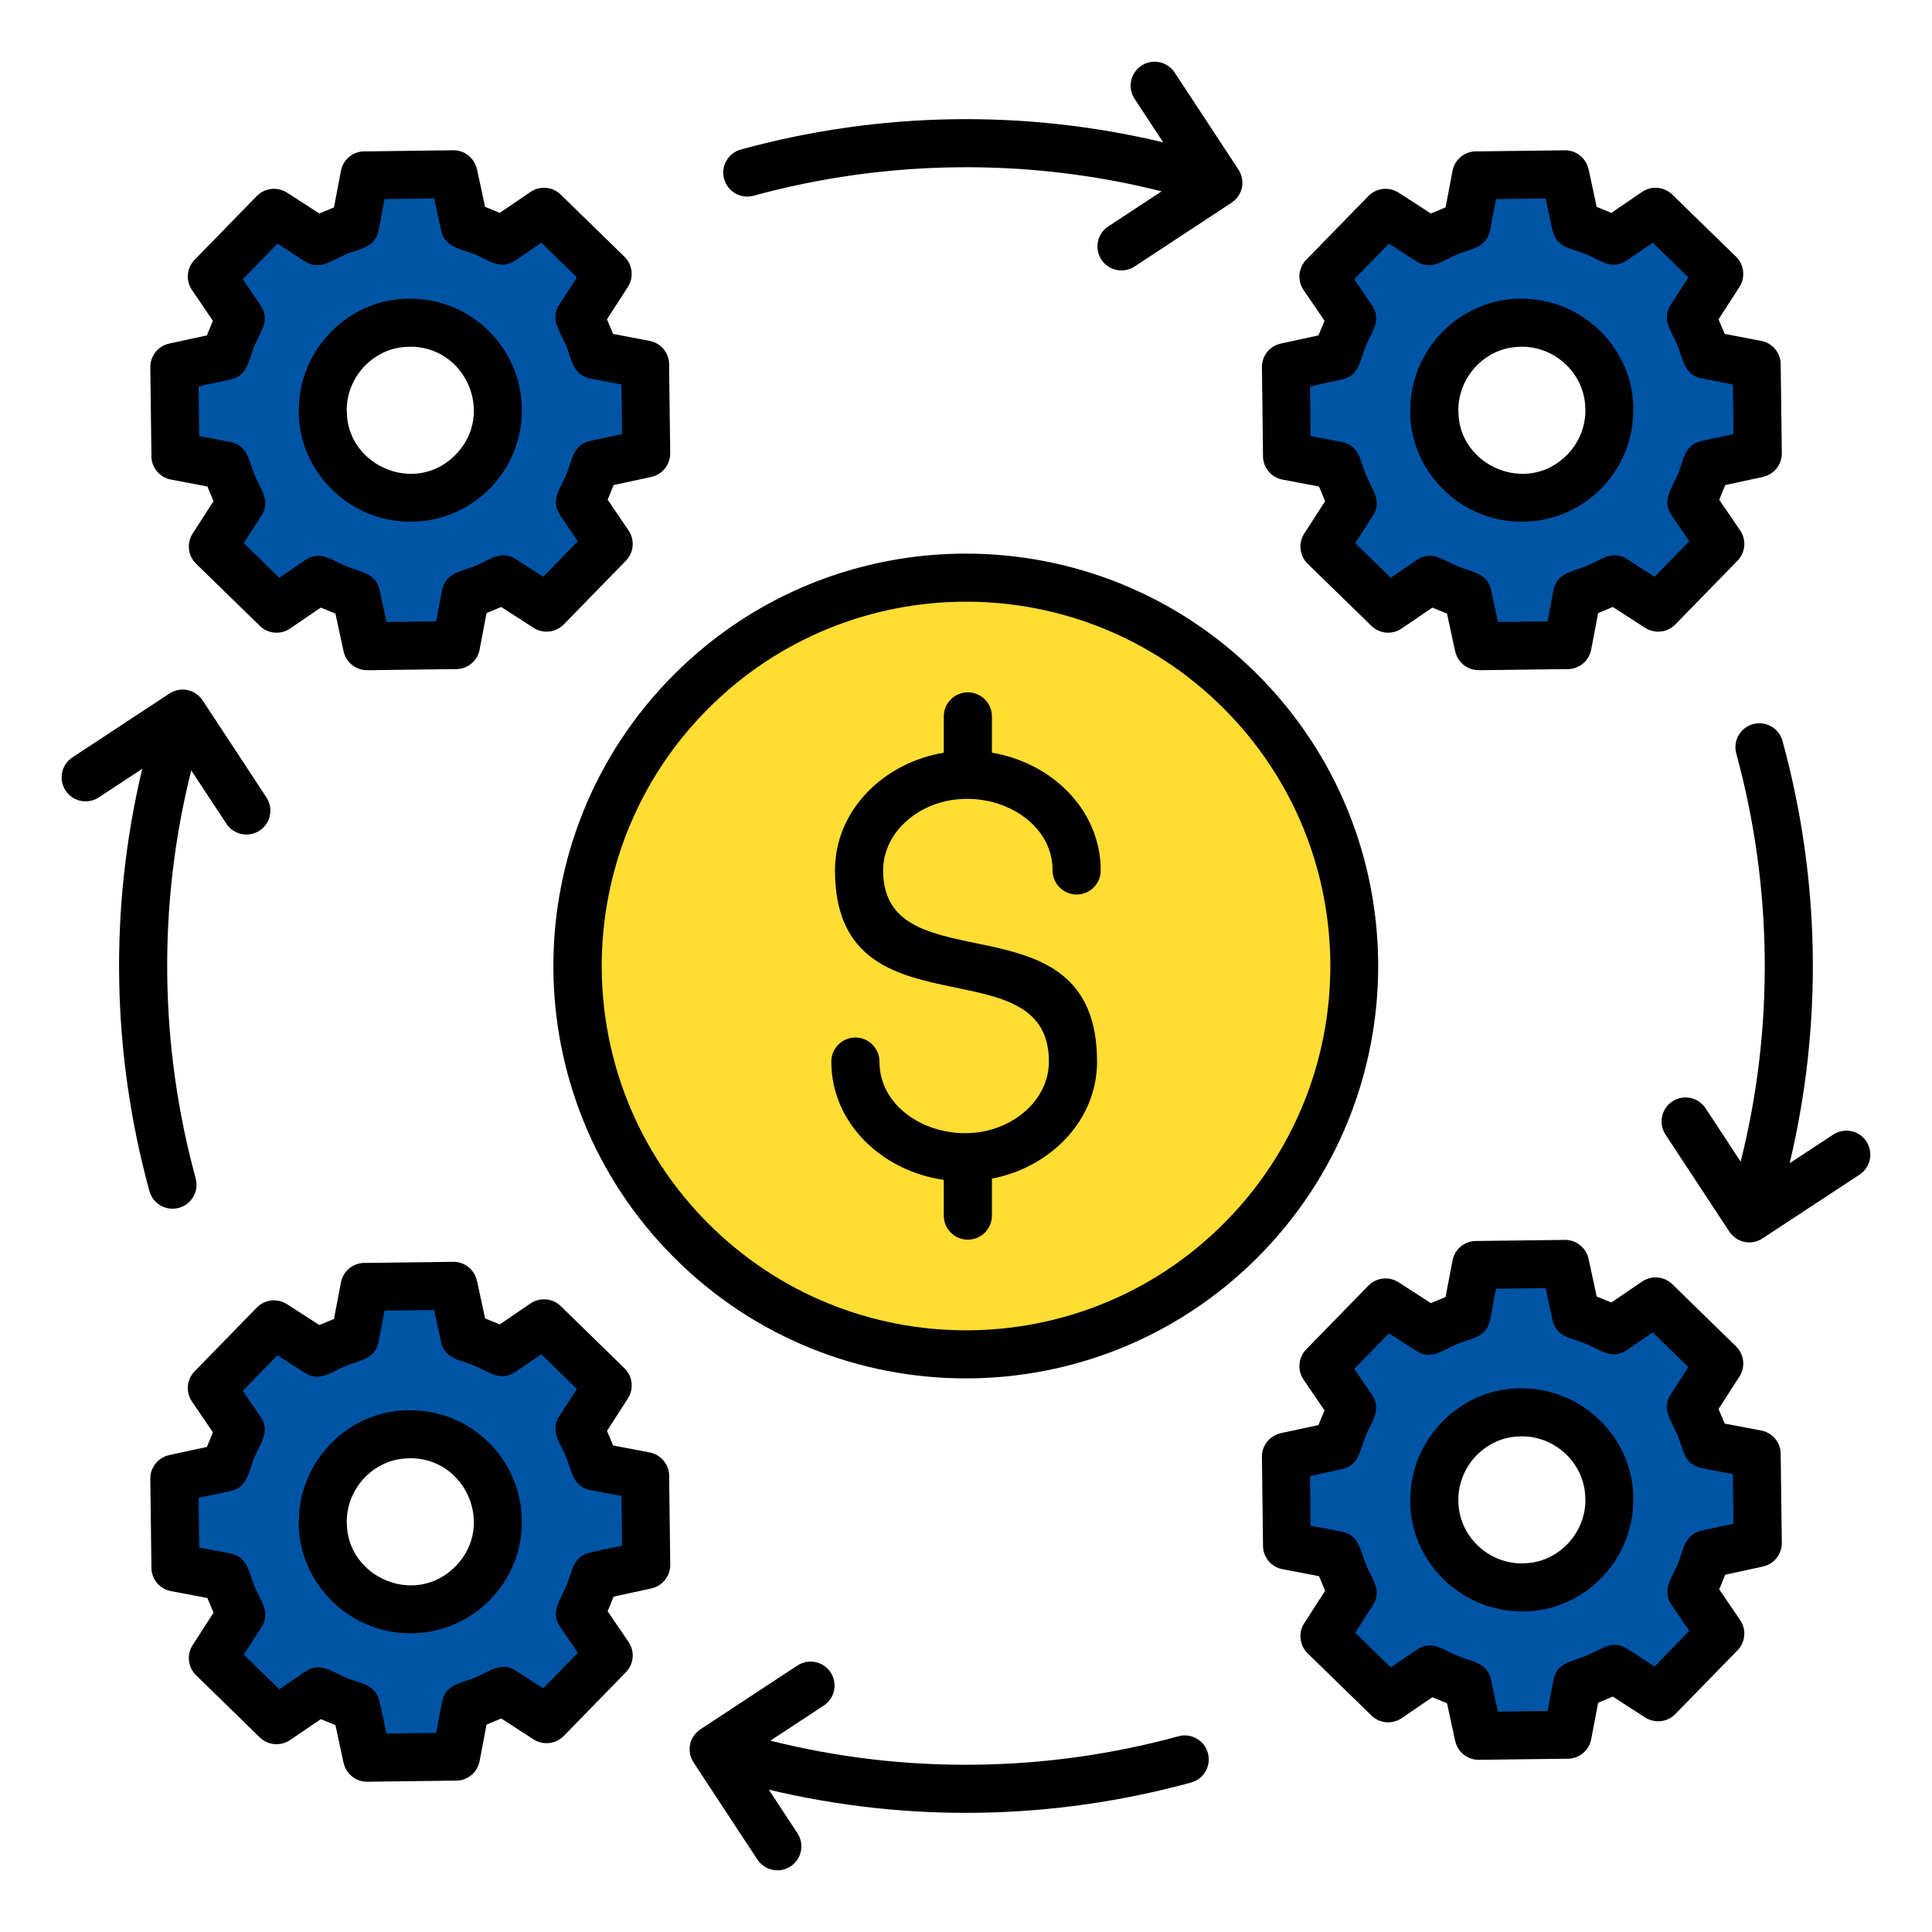
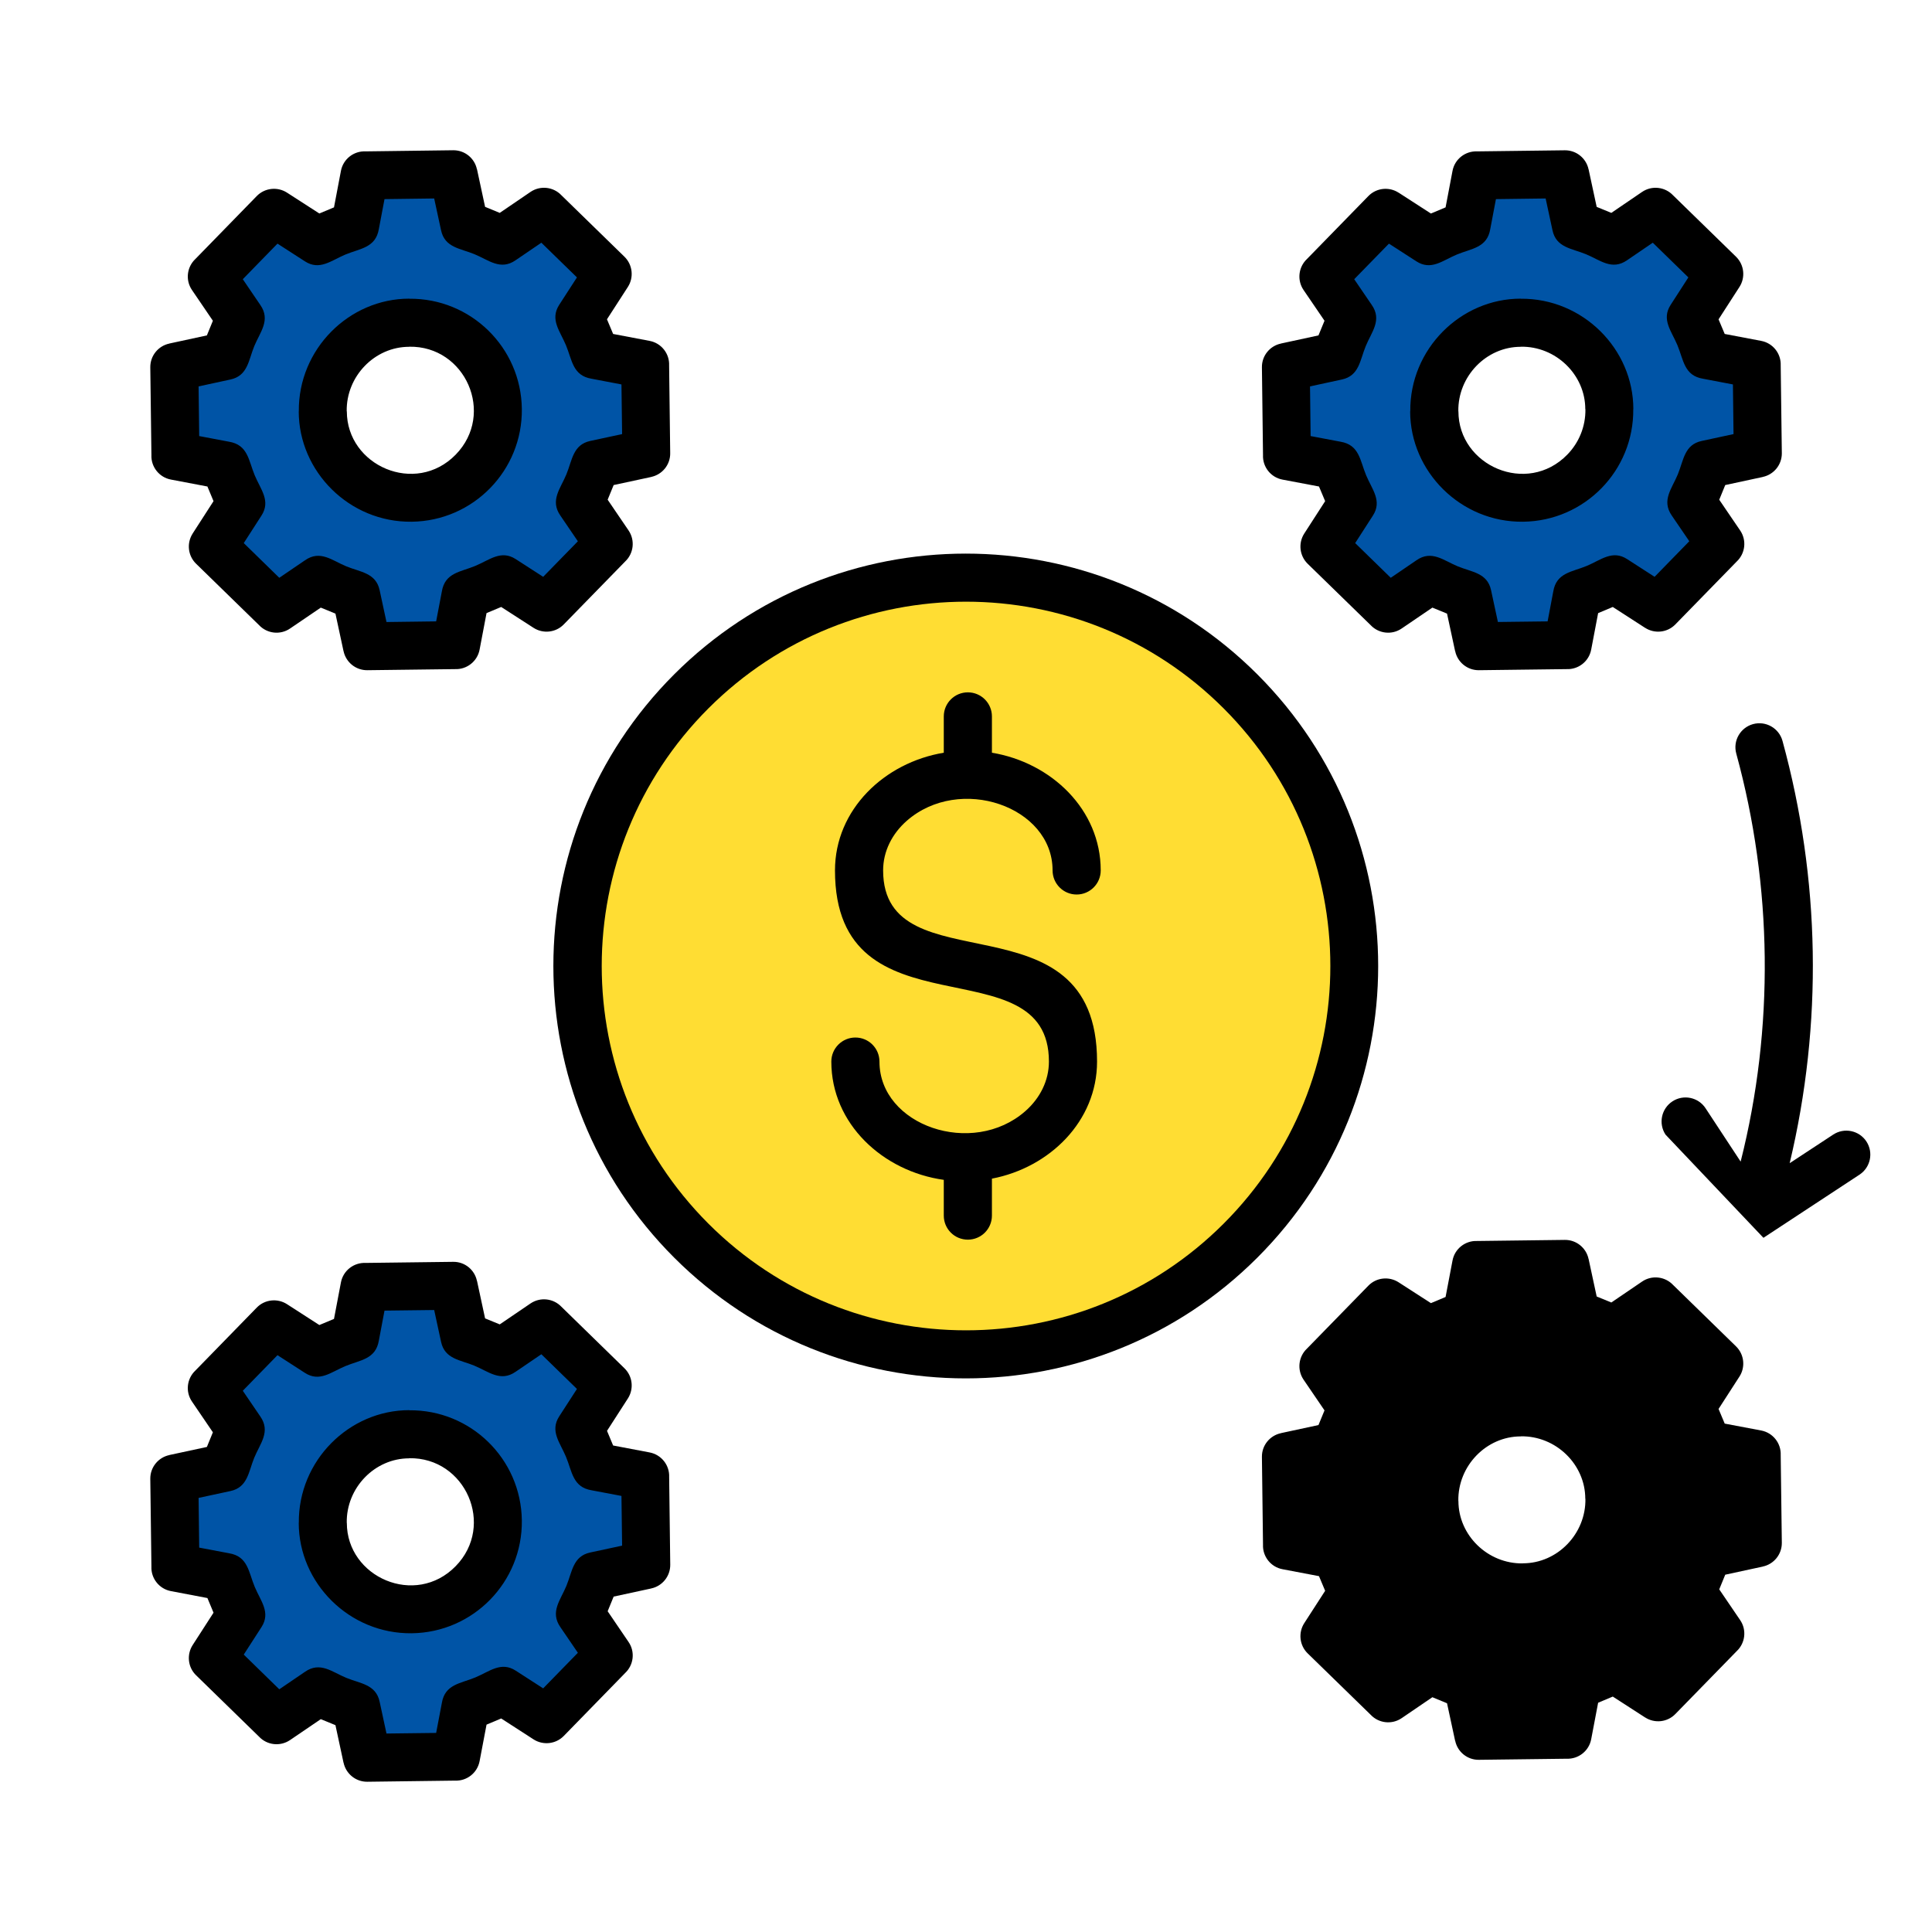
<svg xmlns="http://www.w3.org/2000/svg" width="48" height="48" viewBox="0 0 48 48" fill="none">
-   <path fill-rule="evenodd" clip-rule="evenodd" d="M45.545 28.189C45.819 28.008 46.189 28.084 46.37 28.359C46.55 28.634 46.474 29.003 46.199 29.184L43.812 30.753C43.516 30.959 43.14 30.881 42.948 30.574L41.379 28.189C41.199 27.914 41.275 27.545 41.55 27.364C41.825 27.183 42.194 27.26 42.374 27.534L43.246 28.86C44.083 25.542 44.04 22.02 43.137 18.722C43.05 18.404 43.238 18.077 43.555 17.99C43.872 17.904 44.2 18.091 44.286 18.409C45.226 21.84 45.289 25.438 44.464 28.899L45.545 28.189L45.545 28.189Z" fill="black" />
-   <path fill-rule="evenodd" clip-rule="evenodd" d="M19.812 45.545C19.993 45.819 19.916 46.189 19.642 46.37C19.367 46.55 18.998 46.474 18.817 46.199L17.247 43.812C17.042 43.516 17.119 43.14 17.426 42.948L19.812 41.379C20.087 41.199 20.456 41.275 20.637 41.55C20.817 41.825 20.741 42.194 20.466 42.374L19.14 43.246C22.459 44.083 25.98 44.04 29.279 43.137C29.596 43.05 29.924 43.238 30.01 43.555C30.097 43.872 29.91 44.2 29.592 44.286C26.16 45.226 22.563 45.289 19.101 44.464L19.812 45.545V45.545Z" fill="black" />
-   <path fill-rule="evenodd" clip-rule="evenodd" d="M2.454 19.811C2.179 19.992 1.81 19.916 1.629 19.641C1.449 19.366 1.525 18.997 1.8 18.816L4.185 17.247C4.482 17.041 4.858 17.118 5.05 17.425L6.619 19.811C6.8 20.086 6.724 20.455 6.449 20.636C6.174 20.817 5.805 20.74 5.624 20.465L4.752 19.14C3.916 22.458 3.959 25.979 4.862 29.278C4.948 29.596 4.761 29.923 4.443 30.009C4.126 30.096 3.799 29.909 3.712 29.591C2.773 26.16 2.709 22.562 3.534 19.101L2.454 19.811L2.454 19.811Z" fill="black" />
-   <path fill-rule="evenodd" clip-rule="evenodd" d="M28.188 2.455C28.007 2.181 28.084 1.811 28.359 1.631C28.633 1.45 29.003 1.526 29.183 1.801L30.752 4.187C30.959 4.484 30.881 4.86 30.574 5.052L28.188 6.621C27.913 6.802 27.544 6.725 27.363 6.45C27.183 6.176 27.259 5.806 27.534 5.626L28.86 4.754C25.542 3.917 22.02 3.96 18.721 4.863C18.404 4.95 18.076 4.762 17.99 4.445C17.903 4.128 18.091 3.8 18.408 3.714C21.84 2.774 25.437 2.711 28.899 3.536L28.188 2.455L28.188 2.455Z" fill="black" />
+   <path fill-rule="evenodd" clip-rule="evenodd" d="M45.545 28.189C45.819 28.008 46.189 28.084 46.37 28.359C46.55 28.634 46.474 29.003 46.199 29.184L43.812 30.753L41.379 28.189C41.199 27.914 41.275 27.545 41.55 27.364C41.825 27.183 42.194 27.26 42.374 27.534L43.246 28.86C44.083 25.542 44.04 22.02 43.137 18.722C43.05 18.404 43.238 18.077 43.555 17.99C43.872 17.904 44.2 18.091 44.286 18.409C45.226 21.84 45.289 25.438 44.464 28.899L45.545 28.189L45.545 28.189Z" fill="black" />
  <path d="M31.239 31.245C35.241 27.244 35.241 20.756 31.239 16.755C27.238 12.754 20.75 12.754 16.749 16.755C12.748 20.756 12.748 27.244 16.749 31.245C20.75 35.246 27.238 35.246 31.239 31.245Z" fill="black" />
  <path fill-rule="evenodd" clip-rule="evenodd" d="M30.401 17.6C26.866 14.065 21.135 14.065 17.6 17.6C14.066 21.135 14.066 26.866 17.6 30.401C21.135 33.935 26.866 33.935 30.401 30.401C33.936 26.866 33.936 21.135 30.401 17.6ZM20.654 26.375C20.654 26.045 20.922 25.777 21.252 25.777C21.583 25.777 21.85 26.045 21.85 26.375C21.85 27.968 24.162 28.76 25.474 27.606C25.836 27.288 26.06 26.852 26.06 26.375C26.06 23.4 20.745 25.841 20.745 21.625C20.745 20.111 21.975 18.945 23.448 18.701V17.799C23.448 17.469 23.716 17.201 24.046 17.201C24.376 17.201 24.644 17.469 24.644 17.799V18.701C26.117 18.945 27.347 20.111 27.347 21.625C27.347 21.956 27.079 22.224 26.749 22.224C26.419 22.224 26.151 21.956 26.151 21.625C26.151 20.032 23.84 19.241 22.527 20.394C22.165 20.713 21.941 21.148 21.941 21.625C21.941 24.556 27.256 22.129 27.256 26.375C27.256 27.858 26.076 29.009 24.644 29.283V30.201C24.644 30.532 24.376 30.799 24.046 30.799C23.715 30.799 23.448 30.532 23.448 30.201V29.313C21.935 29.102 20.654 27.921 20.654 26.375H20.654Z" fill="#FFDD33" />
  <path fill-rule="evenodd" clip-rule="evenodd" d="M12.052 5.139L12.416 5.289L13.179 4.769C13.424 4.602 13.751 4.642 13.948 4.851L15.514 6.378C15.72 6.579 15.75 6.894 15.6 7.128L15.6 7.128L15.08 7.933L15.233 8.297L16.138 8.469C16.433 8.524 16.637 8.788 16.624 9.08L16.651 11.259C16.655 11.548 16.452 11.791 16.179 11.849L16.18 11.85L15.246 12.051L15.097 12.415L15.616 13.178C15.783 13.424 15.743 13.75 15.534 13.948L14.007 15.513C13.806 15.72 13.491 15.749 13.257 15.599L13.257 15.599L12.452 15.08L12.088 15.232L11.916 16.137C11.861 16.432 11.597 16.636 11.306 16.624L9.126 16.651C8.837 16.654 8.594 16.451 8.536 16.179L8.535 16.179L8.334 15.245L7.97 15.096L7.207 15.615C6.961 15.783 6.635 15.742 6.438 15.533L4.872 14.006C4.665 13.805 4.636 13.49 4.786 13.257L4.786 13.256L5.305 12.451L5.153 12.087L4.248 11.915C3.953 11.86 3.749 11.596 3.762 11.305L3.734 9.126C3.731 8.837 3.934 8.593 4.207 8.536L4.206 8.535L5.14 8.333L5.289 7.969L4.77 7.206C4.602 6.961 4.643 6.635 4.852 6.437L6.379 4.871C6.58 4.665 6.895 4.635 7.129 4.785L7.129 4.785L7.934 5.304L8.298 5.152L8.47 4.247C8.525 3.952 8.789 3.748 9.08 3.761L11.259 3.733C11.549 3.73 11.792 3.933 11.849 4.206L11.851 4.205L12.052 5.139V5.139ZM10.166 8.616C9.308 8.616 8.599 9.349 8.614 10.219H8.617C8.617 11.571 10.322 12.32 11.322 11.295C12.31 10.282 11.564 8.589 10.166 8.614L10.166 8.616Z" fill="black" />
  <path fill-rule="evenodd" clip-rule="evenodd" d="M11.787 6.315C11.435 6.17 11.05 6.153 10.958 5.721L10.787 4.931L9.553 4.947L9.413 5.687C9.335 6.159 8.945 6.172 8.579 6.325C8.226 6.473 7.942 6.729 7.576 6.493L6.894 6.053L6.032 6.937L6.467 7.576C6.73 7.954 6.462 8.248 6.317 8.6C6.174 8.949 6.157 9.337 5.724 9.429L4.934 9.6L4.949 10.834L5.689 10.974C6.162 11.052 6.175 11.441 6.328 11.808C6.475 12.16 6.732 12.444 6.496 12.81L6.056 13.493L6.939 14.355L7.578 13.92C7.956 13.657 8.251 13.925 8.602 14.07C8.955 14.215 9.339 14.232 9.432 14.663L9.602 15.454L10.836 15.438L10.977 14.698C11.054 14.225 11.444 14.212 11.81 14.059C12.163 13.912 12.447 13.655 12.813 13.891L13.495 14.331L14.357 13.448L13.922 12.809C13.659 12.431 13.927 12.136 14.072 11.785C14.217 11.432 14.234 11.048 14.665 10.955L15.456 10.785L15.44 9.551L14.7 9.41C14.227 9.333 14.214 8.943 14.061 8.577C13.914 8.224 13.658 7.94 13.893 7.574L14.334 6.892L13.45 6.03L12.811 6.465C12.433 6.728 12.139 6.459 11.787 6.315V6.315ZM10.168 7.42V7.422C11.695 7.407 12.946 8.63 12.965 10.158C12.984 11.689 11.759 12.943 10.229 12.962C8.68 12.982 7.422 11.715 7.422 10.219H7.424C7.409 8.673 8.674 7.42 10.168 7.42Z" fill="#0054A6" />
  <path fill-rule="evenodd" clip-rule="evenodd" d="M39.669 5.14L40.033 5.289L40.796 4.769C41.041 4.602 41.368 4.642 41.566 4.852L43.131 6.378C43.337 6.58 43.367 6.894 43.217 7.128L43.217 7.128L42.697 7.934L42.85 8.297L43.755 8.469C44.05 8.524 44.254 8.788 44.241 9.08L44.269 11.259C44.272 11.548 44.069 11.791 43.796 11.849L43.797 11.85L42.863 12.051L42.714 12.416L43.233 13.178C43.401 13.424 43.36 13.75 43.151 13.948L41.624 15.513C41.423 15.72 41.108 15.749 40.874 15.599L40.874 15.6L40.069 15.08L39.705 15.233L39.533 16.137C39.478 16.433 39.214 16.636 38.923 16.624L36.743 16.651C36.455 16.654 36.211 16.451 36.154 16.179L36.152 16.179L35.951 15.245L35.587 15.096L34.824 15.615C34.579 15.783 34.253 15.742 34.055 15.533L32.489 14.007C32.283 13.805 32.253 13.491 32.403 13.257L32.403 13.257L32.923 12.451L32.77 12.087L31.865 11.916C31.57 11.861 31.366 11.597 31.379 11.305L31.352 9.126C31.348 8.837 31.551 8.593 31.824 8.536L31.823 8.535L32.757 8.333L32.907 7.969L32.387 7.206C32.22 6.961 32.26 6.635 32.469 6.437L33.996 4.872C34.197 4.665 34.512 4.635 34.746 4.786L34.746 4.785L35.551 5.305L35.915 5.152L36.087 4.247C36.142 3.952 36.406 3.749 36.698 3.761L38.877 3.734C39.166 3.731 39.409 3.934 39.467 4.206L39.468 4.206L39.669 5.14L39.669 5.14ZM37.783 8.616C36.925 8.616 36.217 9.35 36.232 10.219H36.234C36.234 11.572 37.939 12.32 38.939 11.295C39.224 11.003 39.396 10.603 39.389 10.165H39.386C39.386 9.308 38.653 8.599 37.783 8.614V8.616H37.783Z" fill="black" />
  <path fill-rule="evenodd" clip-rule="evenodd" d="M39.4 6.315C39.048 6.17 38.663 6.153 38.571 5.721L38.401 4.931L37.166 4.947L37.026 5.687C36.949 6.159 36.559 6.172 36.192 6.325C35.839 6.473 35.556 6.729 35.19 6.493L34.508 6.053L33.645 6.937L34.081 7.576C34.343 7.954 34.075 8.248 33.931 8.6C33.787 8.949 33.77 9.337 33.337 9.429L32.547 9.6L32.562 10.834L33.303 10.974C33.775 11.052 33.788 11.442 33.941 11.808C34.088 12.16 34.345 12.444 34.109 12.81L33.669 13.493L34.553 14.355L35.191 13.92C35.57 13.657 35.864 13.925 36.216 14.07C36.568 14.215 36.953 14.232 37.045 14.663L37.215 15.453L38.45 15.438L38.59 14.698C38.667 14.225 39.058 14.212 39.424 14.059C39.776 13.912 40.06 13.655 40.426 13.891L41.108 14.331L41.97 13.447L41.535 12.809C41.273 12.43 41.541 12.136 41.685 11.785C41.83 11.432 41.847 11.047 42.279 10.955L43.069 10.785L43.054 9.551L42.313 9.41C41.841 9.333 41.828 8.943 41.675 8.576C41.528 8.224 41.271 7.94 41.507 7.574L41.947 6.892L41.063 6.03L40.425 6.465C40.046 6.728 39.752 6.459 39.401 6.315L39.4 6.315ZM37.781 7.42V7.422C39.327 7.407 40.58 8.672 40.58 10.165H40.578C40.593 11.693 39.37 12.943 37.842 12.962C36.293 12.982 35.035 11.715 35.035 10.219H35.038C35.023 8.673 36.288 7.42 37.781 7.42H37.781Z" fill="#0054A6" />
  <path fill-rule="evenodd" clip-rule="evenodd" d="M39.669 32.211L40.033 32.36L40.796 31.841C41.041 31.673 41.368 31.714 41.566 31.923L43.131 33.45C43.337 33.651 43.367 33.966 43.217 34.199L43.217 34.199L42.697 35.005L42.85 35.369L43.755 35.54C44.05 35.596 44.254 35.86 44.241 36.151L44.269 38.33C44.272 38.619 44.069 38.863 43.796 38.92L43.797 38.921L42.863 39.123L42.714 39.487L43.233 40.25C43.401 40.495 43.36 40.821 43.151 41.019L41.624 42.584C41.423 42.791 41.108 42.821 40.874 42.67L40.874 42.671L40.069 42.151L39.705 42.304L39.533 43.209C39.478 43.504 39.214 43.707 38.923 43.695L36.743 43.722C36.455 43.726 36.211 43.523 36.154 43.25L36.152 43.25L35.951 42.317L35.587 42.167L34.824 42.687C34.579 42.854 34.253 42.814 34.055 42.604L32.489 41.078C32.283 40.877 32.253 40.562 32.403 40.328L32.403 40.328L32.923 39.523L32.77 39.159L31.865 38.987C31.57 38.932 31.366 38.668 31.379 38.376L31.352 36.197C31.348 35.908 31.551 35.665 31.824 35.607L31.823 35.606L32.757 35.405L32.907 35.041L32.387 34.278C32.22 34.032 32.26 33.706 32.469 33.508L33.996 31.943C34.197 31.736 34.512 31.707 34.746 31.857L34.746 31.857L35.551 32.376L35.915 32.223L36.087 31.319C36.142 31.023 36.406 30.82 36.698 30.832L38.877 30.805C39.166 30.802 39.409 31.005 39.467 31.277L39.468 31.277L39.669 32.211L39.669 32.211ZM37.783 35.687C36.926 35.687 36.217 36.42 36.232 37.291H36.234C36.234 38.148 36.967 38.857 37.837 38.842V38.84C38.695 38.84 39.404 38.106 39.389 37.237H39.386C39.386 36.379 38.653 35.67 37.783 35.685V35.687L37.783 35.687Z" fill="black" />
-   <path fill-rule="evenodd" clip-rule="evenodd" d="M39.401 33.386C39.048 33.242 38.663 33.224 38.571 32.793L38.401 32.003L37.166 32.018L37.026 32.759C36.949 33.231 36.559 33.244 36.192 33.397C35.84 33.544 35.556 33.801 35.19 33.565L34.508 33.125L33.646 34.009L34.081 34.648C34.343 35.026 34.075 35.32 33.931 35.672C33.787 36.02 33.77 36.408 33.337 36.501L32.547 36.672L32.562 37.906L33.303 38.046C33.775 38.123 33.788 38.513 33.941 38.88C34.088 39.232 34.345 39.516 34.109 39.882L33.669 40.565L34.553 41.426L35.191 40.992C35.57 40.729 35.864 40.997 36.216 41.142C36.564 41.285 36.953 41.302 37.045 41.735L37.215 42.525L38.45 42.51L38.59 41.769C38.667 41.297 39.057 41.284 39.424 41.131C39.776 40.983 40.06 40.727 40.426 40.963L41.108 41.403L41.97 40.519L41.535 39.881C41.273 39.502 41.541 39.208 41.685 38.856C41.83 38.504 41.847 38.119 42.279 38.027L43.069 37.857L43.053 36.623L42.313 36.482C41.84 36.405 41.828 36.014 41.675 35.648C41.527 35.296 41.271 35.012 41.507 34.646L41.947 33.964L41.063 33.102L40.425 33.536C40.046 33.799 39.752 33.531 39.4 33.386L39.401 33.386ZM37.781 34.492V34.494C39.327 34.478 40.58 35.743 40.58 37.237H40.578C40.593 38.783 39.328 40.036 37.835 40.036V40.034C36.289 40.049 35.036 38.784 35.036 37.291H35.038C35.023 35.745 36.288 34.491 37.781 34.491V34.492Z" fill="#0054A6" />
  <path fill-rule="evenodd" clip-rule="evenodd" d="M12.052 32.755L12.416 32.904L13.179 32.385C13.425 32.218 13.751 32.258 13.949 32.467L15.514 33.994C15.721 34.195 15.75 34.51 15.6 34.744L15.6 34.744L15.081 35.549L15.233 35.913L16.138 36.085C16.433 36.14 16.637 36.404 16.625 36.695L16.652 38.874C16.655 39.163 16.452 39.407 16.18 39.464L16.18 39.465L15.246 39.667L15.097 40.031L15.616 40.794C15.784 41.039 15.743 41.365 15.534 41.563L14.007 43.129C13.806 43.335 13.491 43.365 13.257 43.215L13.257 43.215L12.452 42.695L12.088 42.848L11.916 43.753C11.861 44.048 11.597 44.252 11.306 44.239L9.126 44.267C8.837 44.27 8.594 44.067 8.536 43.794L8.535 43.795L8.334 42.861L7.97 42.712L7.207 43.231C6.961 43.398 6.635 43.358 6.438 43.149L4.872 41.622C4.665 41.421 4.636 41.106 4.786 40.872L4.786 40.872L5.305 40.067L5.153 39.703L4.248 39.531C3.953 39.476 3.749 39.212 3.762 38.921L3.734 36.741C3.731 36.452 3.934 36.209 4.207 36.151L4.206 36.15L5.14 35.949L5.289 35.585L4.77 34.822C4.602 34.577 4.643 34.251 4.852 34.053L6.379 32.487C6.58 32.281 6.895 32.251 7.129 32.401L7.129 32.401L7.934 32.92L8.298 32.768L8.47 31.863C8.525 31.568 8.789 31.365 9.08 31.377L11.259 31.35C11.549 31.346 11.792 31.549 11.849 31.822L11.851 31.822L12.052 32.755L12.052 32.755ZM10.166 36.232C9.309 36.232 8.6 36.965 8.615 37.835H8.617C8.617 39.187 10.322 39.936 11.322 38.91C12.31 37.898 11.564 36.205 10.166 36.229L10.166 36.232Z" fill="black" />
  <path fill-rule="evenodd" clip-rule="evenodd" d="M11.787 33.93C11.435 33.785 11.05 33.768 10.958 33.337L10.787 32.547L9.553 32.562L9.413 33.303C9.335 33.775 8.945 33.788 8.579 33.941C8.226 34.088 7.942 34.345 7.576 34.109L6.894 33.669L6.032 34.553L6.467 35.191C6.73 35.57 6.462 35.864 6.317 36.216C6.174 36.564 6.156 36.953 5.724 37.045L4.934 37.215L4.949 38.45L5.689 38.59C6.162 38.667 6.175 39.057 6.328 39.424C6.475 39.776 6.732 40.06 6.496 40.426L6.056 41.108L6.939 41.97L7.578 41.535C7.956 41.273 8.251 41.541 8.602 41.685C8.951 41.829 9.339 41.846 9.432 42.279L9.602 43.069L10.836 43.054L10.977 42.313C11.054 41.841 11.444 41.828 11.81 41.675C12.163 41.528 12.447 41.271 12.813 41.507L13.495 41.947L14.357 41.063L13.922 40.425C13.659 40.046 13.928 39.752 14.072 39.4C14.217 39.048 14.234 38.663 14.665 38.571L15.456 38.401L15.44 37.166L14.7 37.026C14.227 36.949 14.215 36.559 14.061 36.192C13.914 35.84 13.658 35.556 13.893 35.19L14.334 34.508L13.45 33.646L12.811 34.081C12.433 34.343 12.139 34.075 11.787 33.931L11.787 33.93ZM10.168 35.035V35.038C11.696 35.023 12.946 36.246 12.965 37.774C12.984 39.305 11.759 40.559 10.229 40.578C8.68 40.597 7.422 39.331 7.422 37.835H7.424C7.409 36.289 8.674 35.035 10.168 35.035L10.168 35.035Z" fill="#0054A6" />
</svg>